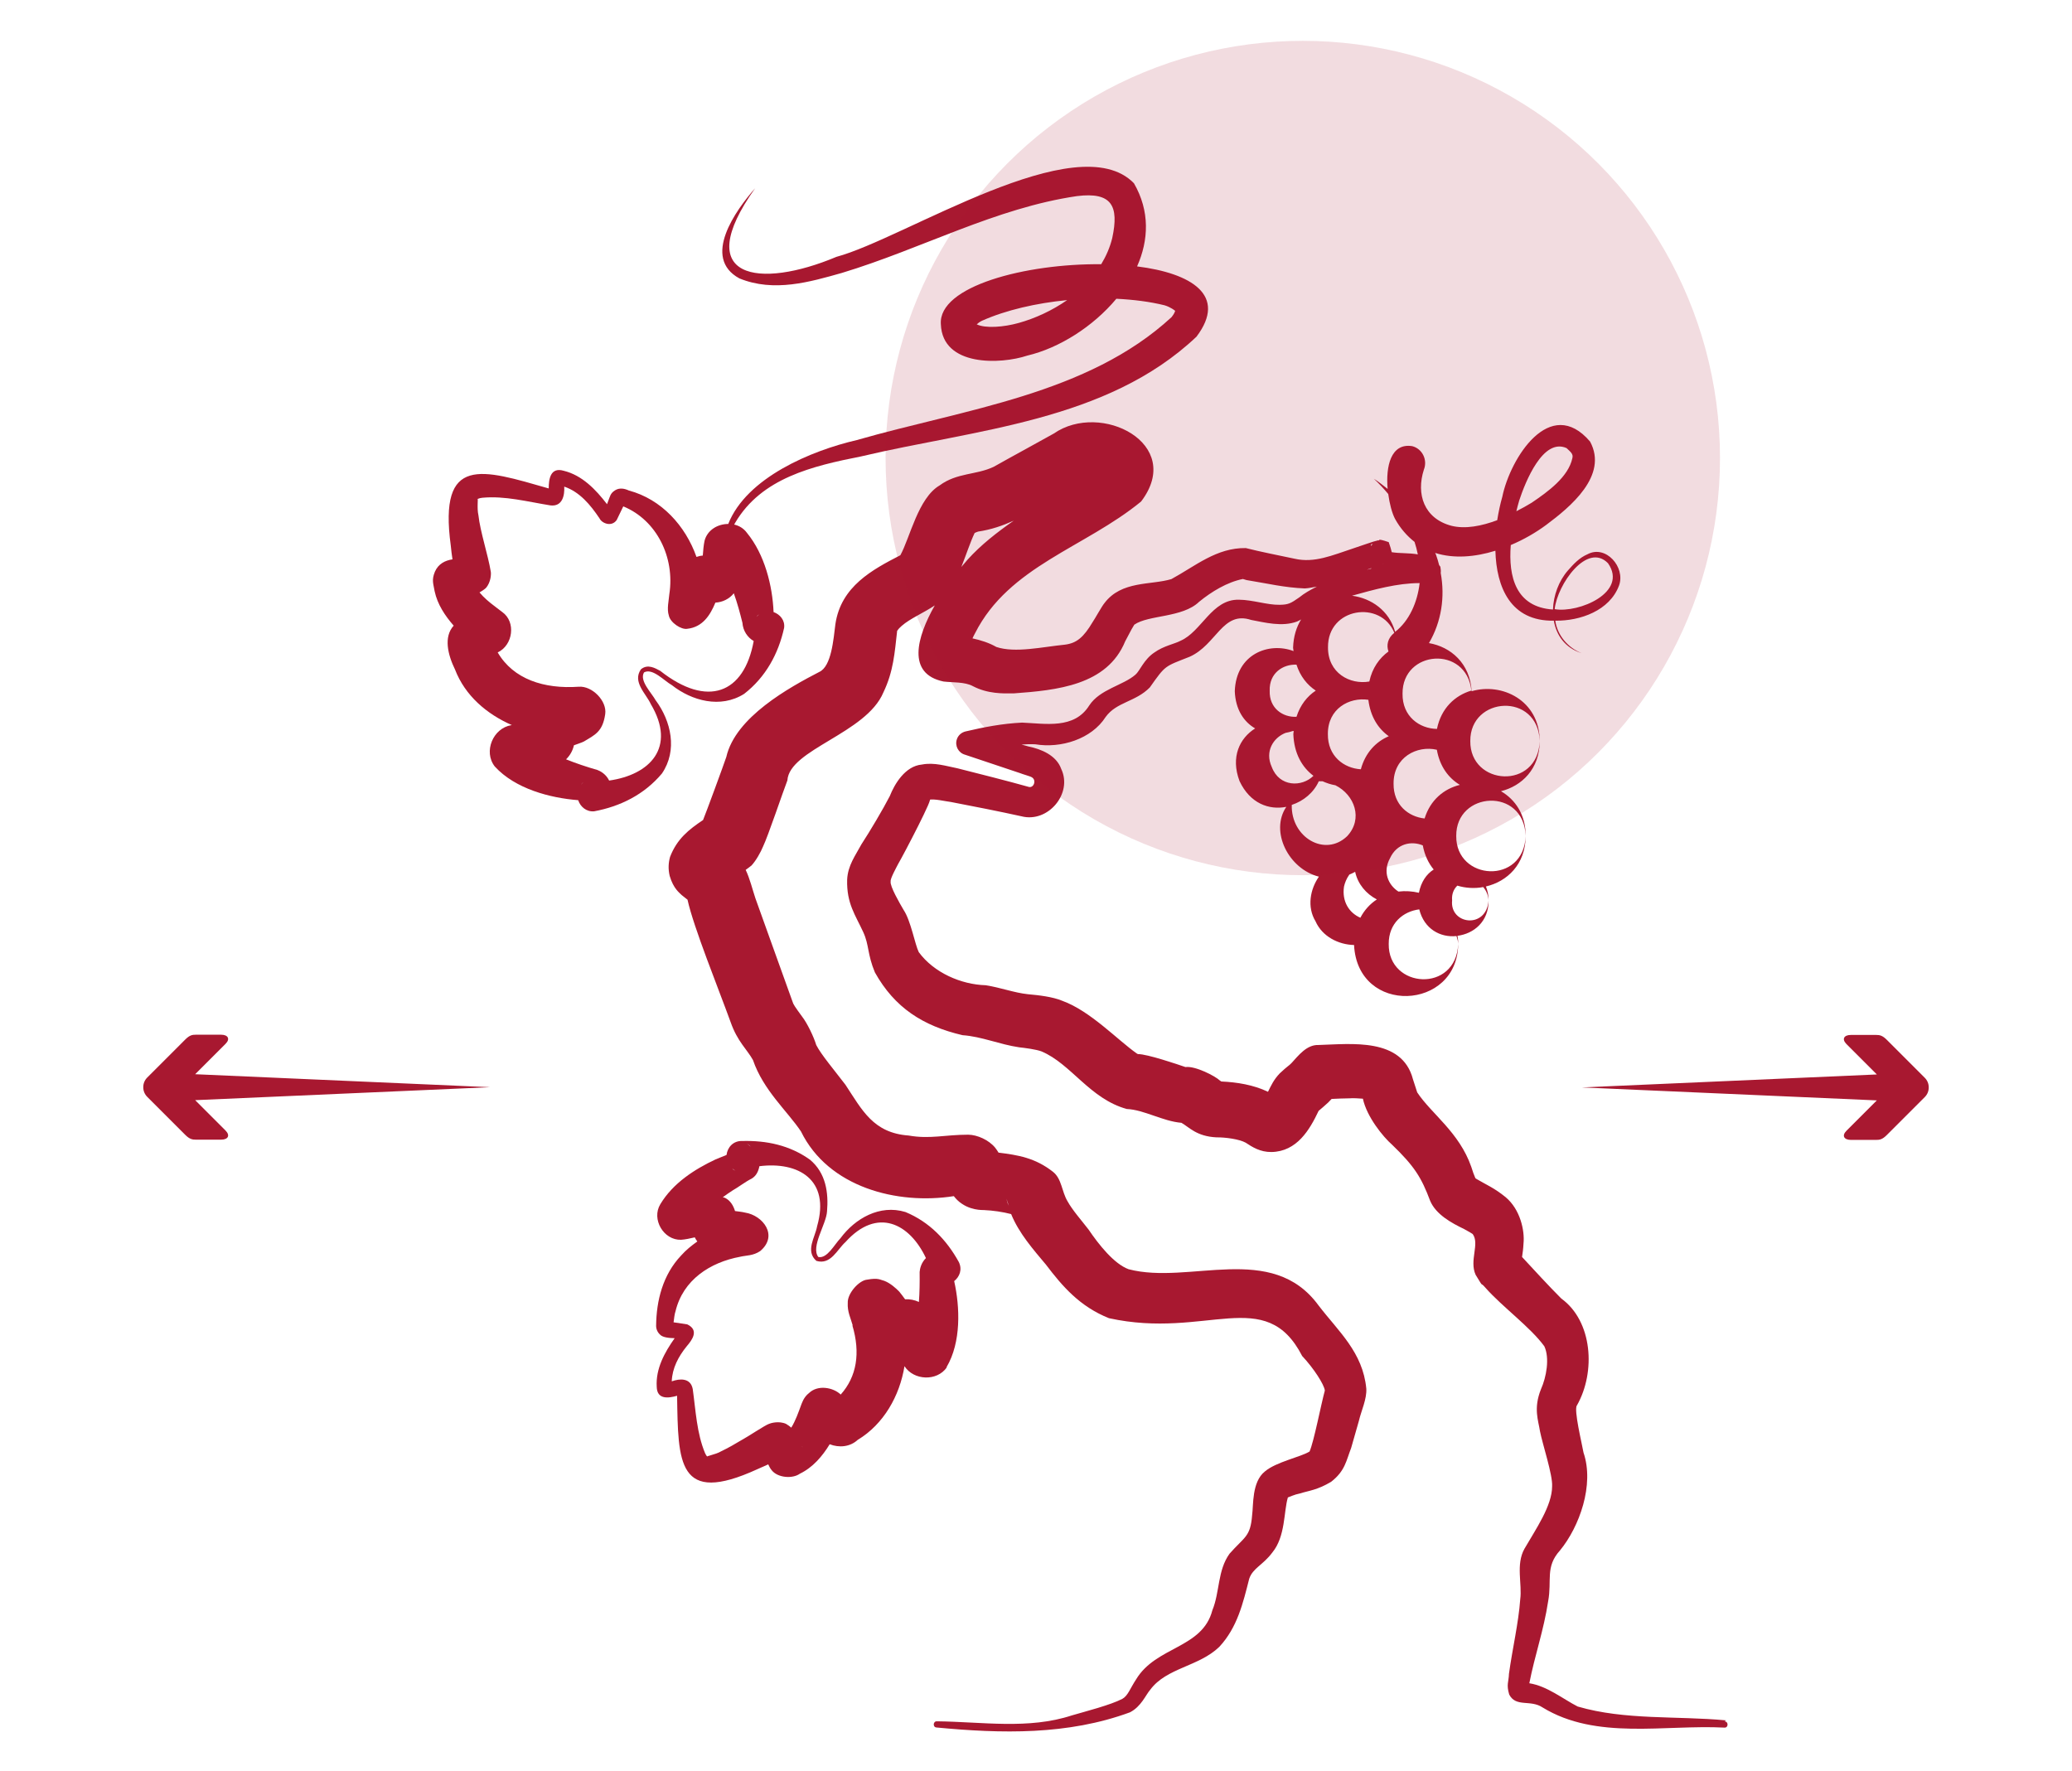
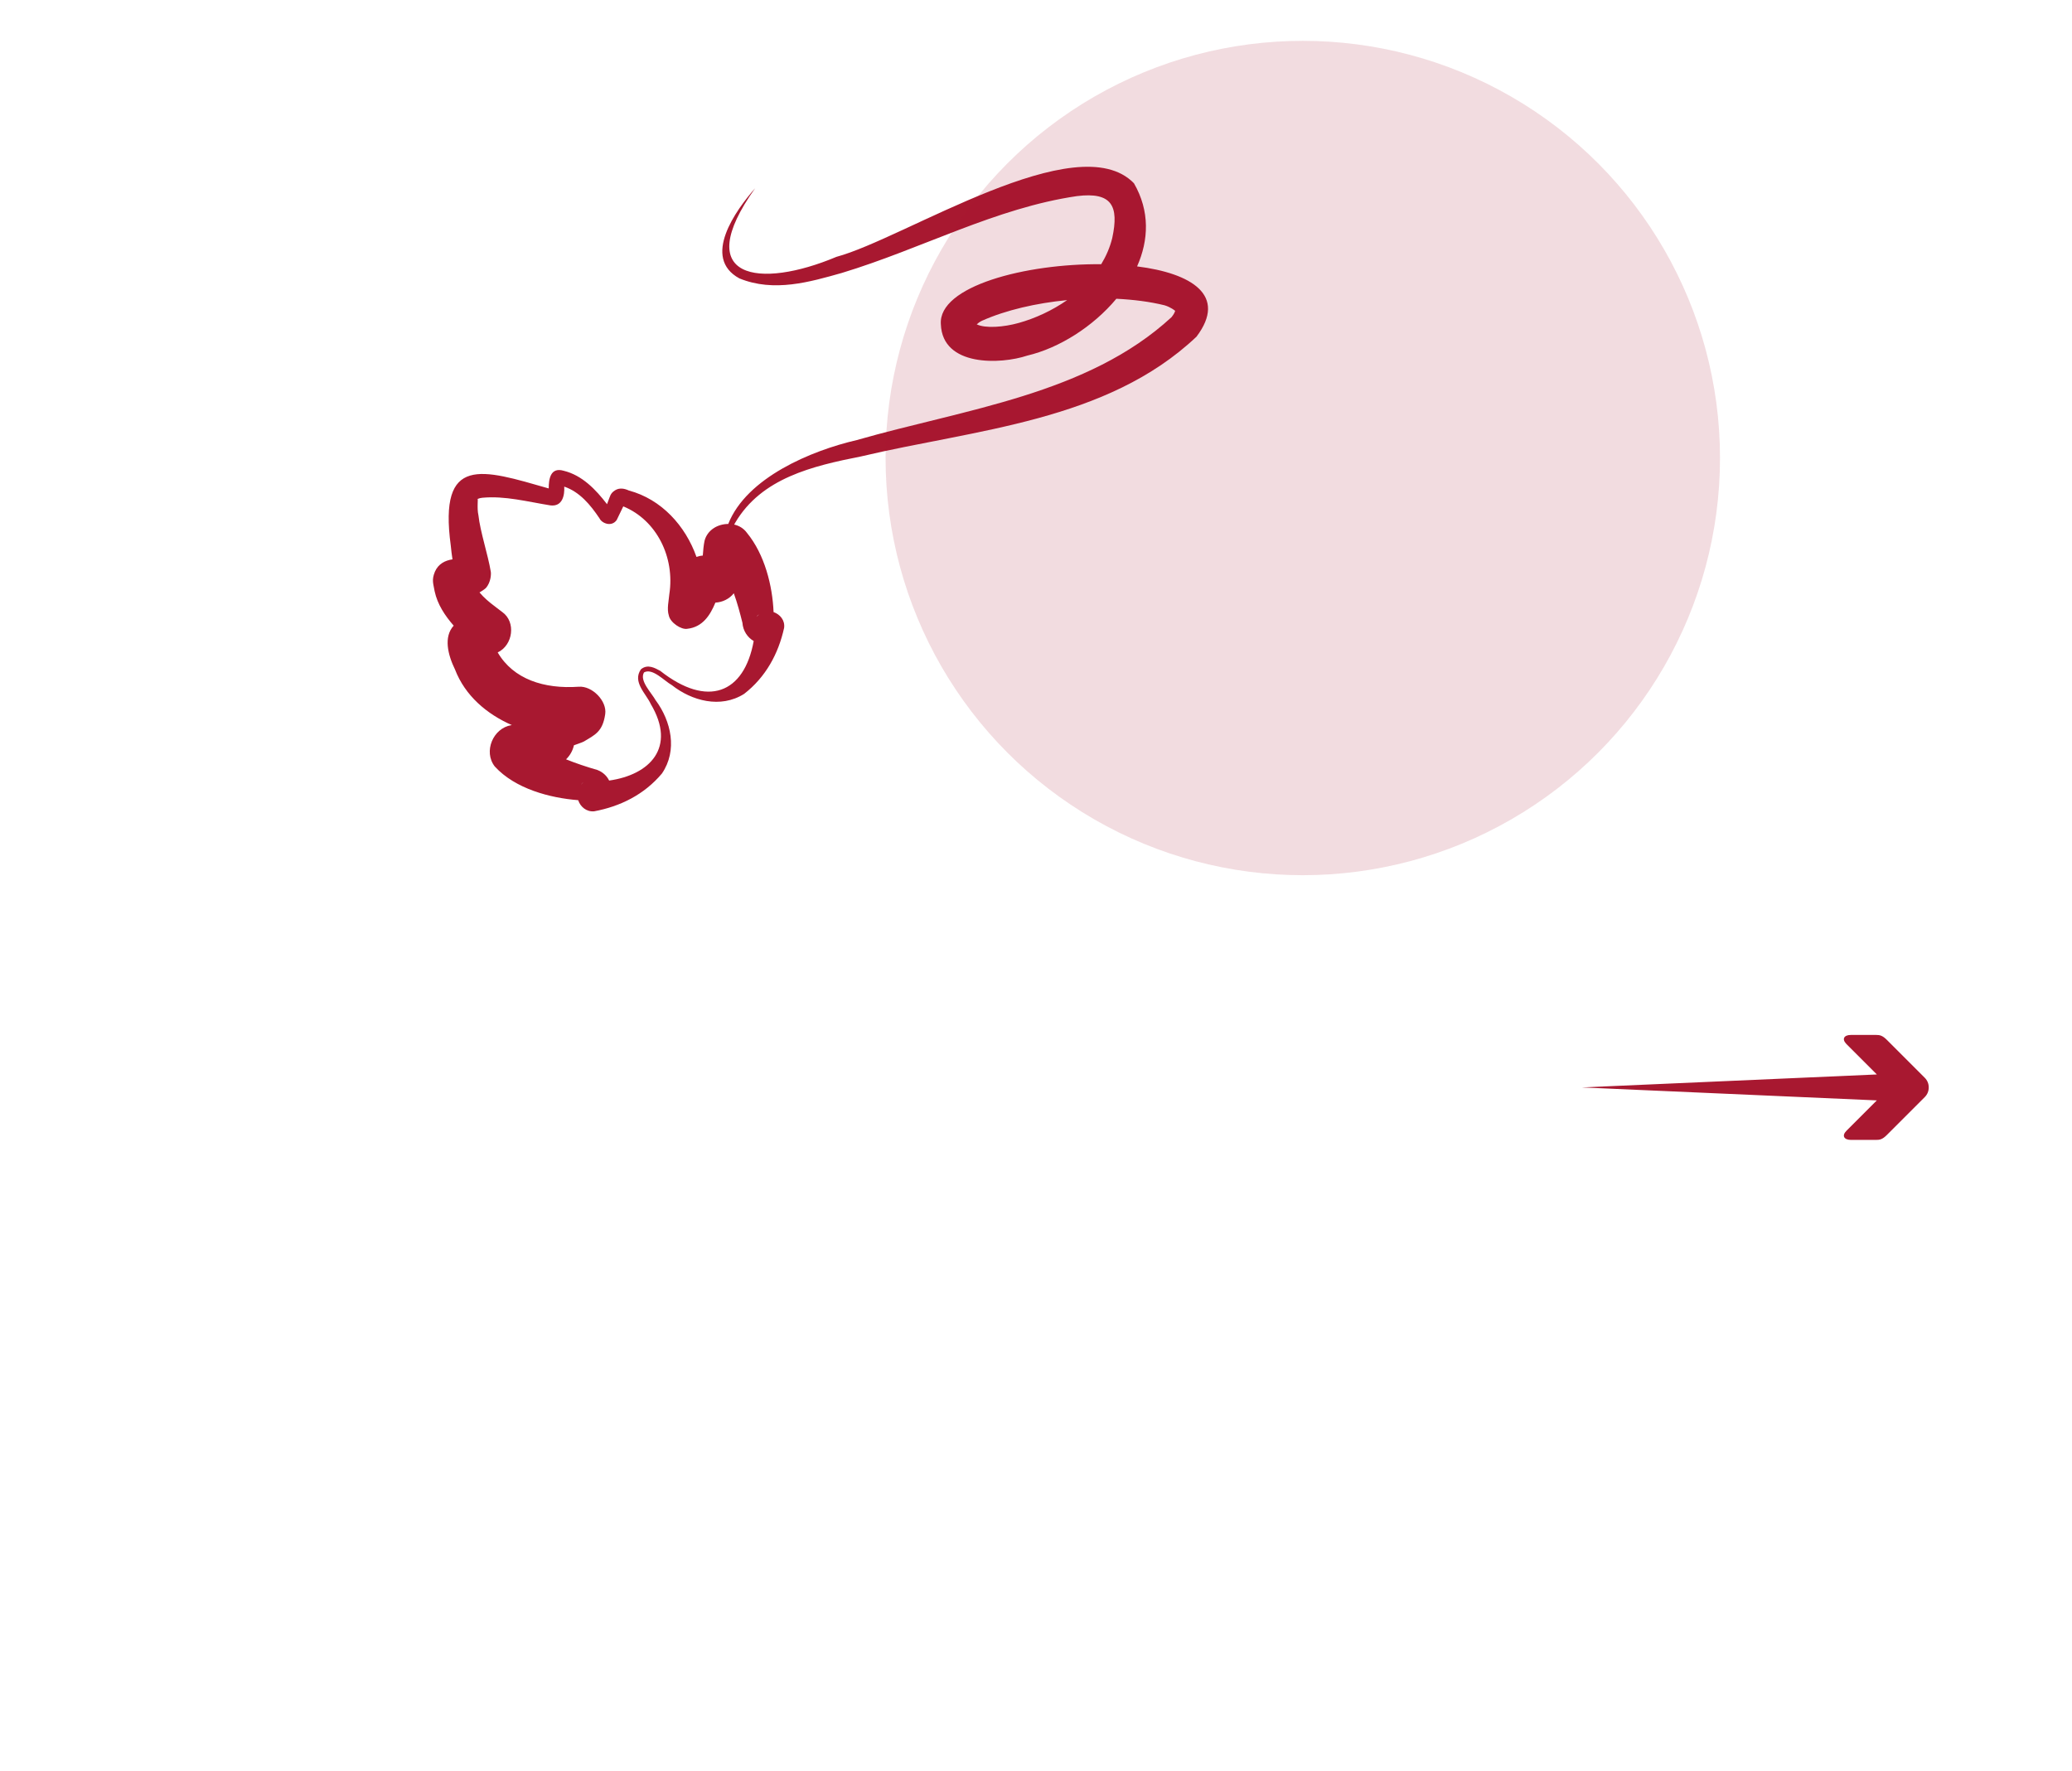
<svg xmlns="http://www.w3.org/2000/svg" id="uuid-f7bb0e93-a78e-4deb-bf6d-0ca2bc48cc47" viewBox="0 0 170.94 146.15">
  <defs>
    <style>.uuid-32d29222-ca34-447d-969b-6e8f850b0616,.uuid-60c15cc5-f8bf-427c-bf25-ed0807005d3f{fill:#a81830;}.uuid-60c15cc5-f8bf-427c-bf25-ed0807005d3f{opacity:.15;}</style>
  </defs>
-   <path class="uuid-32d29222-ca34-447d-969b-6e8f850b0616" d="M142.39,141.94c-4.06-.38-8.33,0-12.23-1.14-1.23-.63-2.52-1.69-3.99-1.92.44-2.27,1.19-4.37,1.55-6.75.33-1.75-.26-2.84.98-4.21,1.6-1.95,2.85-5.41,1.94-8.07-.11-.66-.83-3.58-.54-3.9,1.57-2.77,1.28-6.95-1.29-8.81-1.1-1.1-2.16-2.27-3.24-3.43.05-.32.1-.69.12-1.11.11-1.07-.27-2.82-1.48-3.83-.95-.77-1.56-1-2.42-1.51-.03-.03-.04-.03-.06-.04,0,0,0,0-.03-.06-.08-.17-.21-.53-.32-.89-1-2.86-3.29-4.37-4.46-6.14l-.35-1.08c-.9-3.46-5.09-2.91-7.81-2.83-.96-.03-1.64.87-2.22,1.5-.23.24-.28.2-.97.85-.49.52-.69.97-.96,1.51-1.22-.58-2.56-.79-3.85-.85-.03-.02-.07-.04-.12-.08-.39-.37-2.03-1.22-2.84-1.11-.61-.21-3.16-1.08-3.92-1.07-.02-.01-.02-.01-.08-.04-1.58-1.1-3.84-3.52-6.17-4.36-.79-.33-1.93-.46-2.83-.54-1.14-.12-2.25-.55-3.48-.74-2.03-.06-4.27-1.03-5.52-2.73-.32-.64-.65-2.58-1.25-3.48-.31-.53-1.15-1.97-1.07-2.35-.06-.21.5-1.21.62-1.45.46-.78,3.1-5.84,2.55-5.28.3-.14,1.47.14,1.8.17,1.69.32,4.15.81,5.82,1.18,2.19.57,4.25-1.88,3.28-3.91-.4-1.13-1.67-1.64-2.7-1.85,0,0-.44-.12-.57-.16.38-.03.76-.04,1.14-.02,2.09.35,4.63-.42,5.8-2.26.9-1.24,2.46-1.23,3.64-2.43,1.32-1.87,1.21-1.71,3.28-2.53,2.23-.99,2.72-3.82,5.08-3.04,1.13.21,2.54.59,3.79.13.12-.05.22-.11.33-.17-.38.63-.63,1.39-.66,2.33,0,.1.03.18.04.28-2.03-.77-4.74.23-4.85,3.31.06,1.52.75,2.53,1.68,3.07-1.27.8-2.04,2.35-1.29,4.34.87,1.86,2.44,2.41,3.86,2.13-1.37,2.03.19,5.13,2.69,5.76-.73,1.05-.99,2.51-.28,3.68.56,1.27,1.9,1.93,3.18,1.96.29,5.83,8.56,5.42,8.59-.09-.16,4.07-5.78,3.7-5.73,0-.01-1.72,1.21-2.69,2.52-2.85.4,1.62,1.74,2.34,3.07,2.2.05.22.14.4.15.65,0-.24-.04-.45-.07-.67,1.34-.17,2.58-1.16,2.57-2.92-.18,2.4-3.22,1.99-3.01,0-.05-.53.14-.94.43-1.22.69.21,1.43.25,2.14.12.22.27.4.61.44,1.1,0-.43-.09-.81-.22-1.15,1.75-.41,3.27-1.82,3.28-4.17-.16,4.07-5.77,3.7-5.73,0-.03-3.69,5.57-4.06,5.73,0,0-1.77-.87-3.01-2.04-3.69,1.72-.43,3.19-1.83,3.2-4.14-.16,4.07-5.77,3.7-5.73,0-.03-3.69,5.57-4.06,5.73,0-.02-3.38-3.14-4.84-5.62-4.11-.13-2.3-1.72-3.66-3.52-3.97,1.04-1.78,1.33-3.82.97-5.78.02-.15.01-.32-.03-.52-.04-.07-.07-.09-.1-.13-.08-.3-.16-.6-.27-.89-.02-.04-.04-.08-.06-.12,1.54.49,3.29.34,4.97-.18.08,3.01,1.25,5.83,4.82,5.77h0c.21,1.2.92,2.24,2.29,2.68-1.15-.46-2-1.49-2.17-2.68,2.06.03,4.49-.83,5.26-2.9.55-1.51-1.09-3.39-2.6-2.58-.68.29-1.16.82-1.61,1.33-.77.88-1.2,2.07-1.24,3.23-3.06-.2-3.69-2.7-3.48-5.32,1.07-.45,2.07-1.03,2.92-1.66,1.96-1.46,5.15-4.06,3.62-6.88-3.3-3.86-6.59,1.38-7.24,4.56-.17.59-.31,1.25-.42,1.93-1.29.48-2.63.75-3.78.46-2.26-.6-2.92-2.61-2.27-4.63.32-.8-.12-1.72-.96-1.94-1.78-.28-2.19,1.69-2.03,3.53-.37-.29-.74-.59-1.14-.84.43.39.82.82,1.19,1.26.11.81.31,1.57.56,2.05.45.81,1,1.42,1.61,1.9.11.34.2.68.27,1.03-.74-.13-1.47-.07-2.15-.18-.05-.21-.12-.47-.25-.83-1.12-.38-.64-.08-.87-.15l-.37.1-.55.18-1.09.37c-1.81.6-3.25,1.24-4.88.87-1.36-.29-2.82-.57-4.03-.88-2.41-.04-4.17,1.49-6.14,2.56-1.68.51-4.12.11-5.53,1.99-.21.25-.8,1.32-.97,1.56-.75,1.26-1.32,1.74-2.29,1.86-1.83.18-4.1.71-5.65.19-.59-.34-1.28-.56-1.97-.71.07-.14.13-.29.21-.42,2.8-5.54,9.07-7.07,13.7-10.87,3.63-4.77-3.33-8.3-7.2-5.61-1.42.8-3.54,1.94-4.95,2.74-1.44.69-3.04.48-4.47,1.54-1.77,1.03-2.45,4.33-3.24,5.76-2.3,1.19-4.9,2.56-5.36,5.69-.16,1.24-.32,3.48-1.33,3.94-2.47,1.28-6.92,3.72-7.67,7.02-.22.66-1.68,4.63-1.91,5.18,0,0,0,.01-.01.02-1.18.79-2.15,1.56-2.72,3.04-.13.47-.17.98-.03,1.57.31,1.06.82,1.4.99,1.58l.39.31s.06.05.09.07c.5,2.28,2.56,7.35,3.56,10.11.56,1.6,1.36,2.25,1.84,3.12.86,2.5,2.81,4.18,3.96,5.89,2.27,4.63,7.95,6.07,12.61,5.34.18.23.39.45.67.63.95.65,2.04.49,1.83.52.72.03,1.54.15,2.23.33.65,1.6,1.85,2.95,2.87,4.17,1.36,1.79,2.78,3.45,5.2,4.42,8.06,1.77,12.91-2.76,15.94,3.12.95,1.01,1.82,2.36,1.87,2.85-.33,1.21-.89,4.17-1.26,5.03-.77.47-2.74.85-3.68,1.64-1.1.87-.94,2.79-1.06,3.62-.14,1.8-.63,1.77-1.86,3.17-1,1.38-.8,3.17-1.42,4.67-.82,3.16-4.64,2.96-6.29,5.7-.5.76-.68,1.36-1.14,1.61-.98.51-2.99,1.02-4.15,1.36-3.59,1.18-7.4.53-11.14.49-.33-.02-.36.49-.04.51,5.35.51,10.83.64,15.96-1.25.94-.48,1.3-1.44,1.68-1.87,1.34-1.81,4-1.9,5.69-3.53,1.5-1.61,1.96-3.62,2.47-5.62.3-.89,1.13-1.12,1.91-2.17,1.09-1.33.93-3.36,1.28-4.54.14-.04.53-.24,1-.33.72-.23,1.45-.28,2.58-.97,1.15-.9,1.23-1.73,1.64-2.78l.64-2.24c.19-.82.67-1.82.61-2.67-.29-2.99-2.29-4.7-3.93-6.84-3.86-5.3-10.66-1.68-15.68-3-1.2-.44-2.46-2.03-3.3-3.27-.57-.74-1.34-1.61-1.74-2.34-.48-.8-.47-1.85-1.19-2.42-1.48-1.17-2.91-1.39-4.5-1.59-.08-.13-.16-.26-.28-.41-.53-.64-1.47-1.06-2.22-1.07-1.93,0-3.15.38-4.91.07-2.93-.21-3.84-2.1-5.22-4.19-.97-1.27-2-2.48-2.41-3.28-.2-.67-.74-1.8-1.17-2.35-.59-.81-.73-1.01-.79-1.24l-1.56-4.34-1.5-4.18c-.25-.75-.45-1.6-.8-2.34.16-.12.34-.24.48-.36.38-.41.76-1.1.95-1.56.42-.87,1.64-4.51,2.01-5.46.16-2.56,6.5-3.87,7.92-7.26.84-1.75.93-3.29,1.13-5.03-.04.03.04-.17.38-.46.71-.62,1.81-1.07,2.73-1.69-1.49,2.63-2.33,5.64.72,6.28.74.09,1.76.02,2.42.38,1.22.64,2.46.61,3.36.6,3.57-.26,7.72-.66,9.21-4.3l.52-.98s.23-.39.23-.39c1.18-.82,3.98-.56,5.35-1.89,1.03-.84,2.31-1.62,3.61-1.88.02,0,.01,0,0,0,.09.03.3.09.3.09,1.79.29,3.11.62,4.81.69.36-.02.66-.1.99-.15-.54.27-1.05.56-1.45.89-.71.5-.91.6-1.62.61-1.03.02-2.21-.41-3.36-.42-2.24-.05-3.07,2.63-4.82,3.39-.48.26-1.38.41-2.16.97-.86.57-1.21,1.54-1.55,1.82-1.01.89-2.94,1.2-3.82,2.55-1.24,1.97-3.59,1.49-5.54,1.41-1.64.08-3.13.37-4.67.73-.32.08-.6.31-.71.65-.18.54.13,1.12.68,1.27l4.54,1.52c.18.08.88.27.96.34.42.22.17.96-.3.78-1.67-.47-4.13-1.09-5.83-1.52-.92-.18-1.92-.51-2.93-.31-1.39.12-2.27,1.63-2.65,2.6-.55,1.07-1.64,2.91-2.34,3.98-.48.9-1.13,1.74-1.18,2.93-.05,1.96.68,2.9,1.33,4.32.49,1.06.33,1.81.96,3.32,1.62,2.9,3.94,4.41,7.23,5.18,1.58.11,3.04.76,4.67,1,.46.05,1.41.17,1.85.34,2.44,1.03,3.98,3.91,7.03,4.75,1.42.06,2.96,1.01,4.51,1.14.64.36,1.24,1.12,2.89,1.2.74-.01,1.89.15,2.41.44.55.36,1.19.78,2.13.77,2.1-.04,3.15-1.84,3.88-3.38,0-.01,0,0,0-.01.14-.12.54-.45.79-.69.12-.12.19-.2.29-.3.49-.02.98-.05,1.46-.05.34-.03.82.01,1.12.03.32,1.5,1.67,3.15,2.4,3.79,1.86,1.79,2.43,2.72,3.15,4.64.48,1.13,1.77,1.83,2.79,2.32l.5.28s.22.14.22.14c.59.81-.3,2.17.24,3.36.77,1.27.29.46.82,1.08,1.38,1.56,3.7,3.24,4.85,4.82.45.97.17,2.54-.28,3.54-.64,1.6-.21,2.59-.08,3.47.21,1.07,1.06,3.62,1,4.54,0,1.6-1.33,3.51-2.28,5.15-.73,1.3-.18,2.91-.35,4.17-.14,1.96-.65,4.1-.93,6.15-.02.68-.23.87.02,1.71.56,1.08,1.75.39,2.76,1.07,4.43,2.71,10.07,1.4,15.01,1.66.33.01.32-.52,0-.51ZM132.66,46.47c1.68,2.4-2.4,4.13-4.4,3.79.22-2.05,2.68-5.55,4.4-3.79ZM125.32,41.34c.53-1.62,1.98-5.23,3.92-4.37.31.3.58.48.48.83-.33,1.55-2,2.76-3.36,3.68-.39.24-.81.47-1.26.7.07-.28.14-.57.22-.83ZM83.06,98.97c.04.18.12.34.17.52-.08-.15-.14-.32-.17-.48-.04-.27,0,0,0-.03ZM81.33,94.88c-.15,0-.15-.02,0,0h0ZM78.1,97.37c-.03-.07-.02-.07,0,0h0ZM58.57,67.21c-.06.04-.11.07-.17.11.07-.05.12-.08.17-.11ZM80.4,43.98c.06-.03.14-.07.29-.12,1.08-.16,2.03-.49,2.94-.9-1.37.96-2.69,1.98-3.8,3.21-.15.17-.33.38-.52.61.4-1.01.72-2,1.09-2.79ZM102.52,47.65s.04.01.06.02c-.05-.01-.18-.05-.06-.02ZM117.12,48.11c-.18,1.58-.86,3.12-2.02,4.02-.5-1.76-1.97-2.77-3.56-2.98,1.83-.51,3.74-1.04,5.57-1.04ZM114.68,70.8c.56-1.21,1.76-1.44,2.7-1.05.15.81.47,1.47.9,1.99-.6.38-1.04,1.02-1.22,1.92-.55-.13-1.13-.17-1.69-.1-.84-.54-1.32-1.62-.69-2.76ZM114.55,53.75c-.75.55-1.34,1.36-1.58,2.48-1.6.28-3.43-.7-3.41-2.83-.03-3.27,4.36-3.92,5.47-1.19-.56.45-.66,1.04-.48,1.54ZM120.43,64.76c-1.3.32-2.43,1.24-2.9,2.77-1.33-.14-2.58-1.12-2.56-2.87-.02-2.19,1.94-3.18,3.57-2.8.24,1.37.96,2.33,1.89,2.89ZM114.58,60.74c-1.07.46-1.94,1.36-2.31,2.73-1.39-.08-2.74-1.08-2.72-2.9-.02-2.09,1.76-3.07,3.34-2.83.17,1.39.81,2.38,1.68,3ZM106.96,54.84c.31.96.88,1.67,1.59,2.14-.71.47-1.28,1.19-1.59,2.16-1.11.06-2.26-.69-2.21-2.15-.05-1.46,1.1-2.2,2.21-2.15ZM104.92,63.28c-.59-1.29.13-2.41,1.13-2.81.21-.04.42-.09.62-.16.02,0,.04,0,.06,0,0,.09-.03.17-.03.26.06,1.61.73,2.74,1.66,3.44-.96.95-2.82.93-3.44-.73ZM106.57,66.41c.97-.32,1.81-1.01,2.23-1.95.1,0,.21,0,.31,0,.34.15.69.27,1.06.33,1.6.8,2.3,2.78.97,4.2-1.82,1.75-4.64.11-4.57-2.58ZM110.88,73.15c.07-.31.2-.65.44-.99.17-.06.32-.15.48-.23.22,1.02.91,1.82,1.79,2.28-.55.36-1.02.86-1.36,1.51-.94-.41-1.53-1.35-1.35-2.57ZM121.38,56.98c-1.34.4-2.48,1.44-2.83,3.16-1.44-.02-2.87-1.03-2.84-2.91-.03-3.6,5.26-4.01,5.68-.26ZM114.09,46.52s.03-.01.04-.02c0,0,0,.02-.04.02ZM113.23,44.9s-.08.1-.13.15c0-.17.07-.18.13-.15ZM113.11,46.88s.02.02.03.03c-.13.04-.25.07-.38.1.11-.05.24-.09.35-.13ZM125.14,103.25c-.05-.07-.11-.16,0,0h0ZM125.79,138.8s-.02,0-.04,0c-.02-.01,0,0,.04,0Z" />
-   <path class="uuid-32d29222-ca34-447d-969b-6e8f850b0616" d="M78.09,112.8c1.22-2.06,1.11-4.96.63-7.1.44-.35.69-.95.38-1.58-1-1.81-2.42-3.3-4.4-4.12-2.13-.65-4.16.54-5.36,2.16-.49.5-1.1,1.71-1.83,1.55-.64-.85.66-2.7.72-3.76.13-1.53-.08-3.16-1.41-4.27-1.68-1.2-3.6-1.59-5.58-1.54-.76-.03-1.23.54-1.3,1.15-.31.12-.64.26-.91.37-1.74.82-3.51,1.96-4.55,3.69-.76,1.24.27,2.99,1.71,2.94.34-.02.74-.11,1.13-.2.05.12.13.23.21.34-.48.34-.94.71-1.33,1.15-1.52,1.6-2.05,3.73-2.07,5.81,0,.26.11.53.32.72.21.24.75.29,1.21.3-.83,1.17-1.57,2.52-1.48,4,.02,1.09.98.95,1.68.75.09,5.5.02,9.08,6.62,6.06l.9-.4c.08.16.15.33.29.49.49.62,1.71.72,2.32.28,1.06-.51,1.85-1.43,2.46-2.43.77.3,1.67.23,2.31-.36,2.14-1.29,3.46-3.62,3.86-6.08.76,1.18,2.67,1.27,3.49.1ZM77.34,105.89c-.07-.03-.15-.08-.25-.13.08.06.17.09.25.13ZM61.93,94.6c-.11-.07-.18-.18-.31-.22.1.02.21.11.31.22ZM60.68,96.59c-.06-.02-.17-.06-.27-.18.09.06.16.13.27.18ZM57.46,100.27h0c.03-.08.05-.07,0,0ZM64.44,120.34s.08-.03.08-.03c0,0-.03.01-.08.03ZM66.18,119.38v-.04s0,0,0,0c.04.09.02.07,0,.03ZM70.32,109.35c.68,2.28.36,4.23-.96,5.71-.63-.6-1.89-.82-2.61-.13-.47.36-.6.88-.64.95-.25.68-.48,1.34-.83,1.91-.12-.1-.24-.2-.43-.31-.6-.27-1.28-.06-1.41,0-.28.08-1.89,1.15-2.2,1.3-.58.35-1.17.69-1.74.96-.5.3-1.32.39-1.14.46.12.13-.1-.08-.19-.3-.69-1.65-.77-3.51-1.02-5.3-.18-.94-1.09-.86-1.73-.63.04-1.08.54-2.04,1.24-2.9.44-.51,1.04-1.32.04-1.8l-1.13-.17c.04-.29.08-.7.16-.91.62-2.59,2.85-4.04,5.34-4.5.5-.12,1.06-.07,1.65-.47,1.52-1.29.21-2.94-1.24-3.17-.29-.07-.56-.09-.84-.13-.14-.45-.38-.87-.83-1.09-.06-.03-.12-.03-.18-.05.26-.19.53-.38.81-.56.45-.25,1.07-.73,1.58-.98.38-.23.55-.61.63-1.02,3.2-.4,5.87,1.1,4.76,4.96-.16.91-.99,2.03-.06,2.85,1.19.36,1.71-.93,2.4-1.55,2.63-2.92,5.3-1.53,6.64,1.32-.41.41-.5.9-.52,1.15.01.85,0,1.67-.06,2.47-.36-.17-.75-.24-1.14-.22-.16-.21-.3-.42-.48-.63-.25-.26-.73-.7-1.23-.89-.34-.08-.48-.27-1.42-.1-.66.05-1.64,1.13-1.6,1.92-.04.73.24,1.25.41,1.86Z" />
  <path class="uuid-32d29222-ca34-447d-969b-6e8f850b0616" d="M54.11,57.81c-.35-.65-1.38-1.63-.98-2.33.7-.39,1.66.69,2.3,1.05,1.64,1.29,4.01,1.95,5.96.72,1.78-1.38,2.83-3.31,3.3-5.45.08-.63-.34-1.11-.87-1.3-.09-2.17-.73-4.75-2.2-6.54-.27-.37-.65-.59-1.05-.68.03-.05.06-.11.09-.16,2.17-3.68,6.37-4.67,10.37-5.46,9.37-2.23,20.27-2.87,27.68-9.88,2.58-3.41-.42-5.24-4.9-5.8.96-2.16,1.07-4.56-.26-6.86-4.67-4.81-18.94,4.57-24.54,6.07-6.34,2.67-12.09,1.89-6.71-5.66-1.6,1.81-4.43,5.74-1.3,7.44,2.85,1.17,5.83.29,8.45-.45,6.61-2,12.68-5.36,19.4-6.34,2.88-.36,3.48.81,2.91,3.46-.19.78-.51,1.5-.91,2.16-6.23-.06-13.45,1.81-13.23,4.95.13,3.52,4.94,3.32,7.13,2.59,2.63-.62,5.43-2.39,7.35-4.69,1.41.07,2.77.24,3.98.54.5.15.88.45.87.46-.02.07-.08.25-.3.52-6.92,6.38-17.09,7.59-25.97,10.14-3.75.87-9.08,3.09-10.6,6.92-.85,0-1.71.48-1.95,1.37-.08.36-.12.81-.15,1.24-.18.01-.35.05-.52.11-.91-2.57-2.89-4.76-5.58-5.48-.35-.16-.76-.25-1.13-.02-.41.25-.42.53-.54.8-.03.1-.08.23-.13.35-.92-1.2-2.05-2.39-3.58-2.76-1.1-.32-1.23.71-1.23,1.46-5.51-1.58-9.1-2.82-8.08,4.72.03.38.09.76.14,1.13-.6.09-1.16.36-1.45,1.02-.29.7-.12,1.01-.02,1.62.23,1.07.85,2.01,1.57,2.83-.85.93-.48,2.41.11,3.62.83,2.16,2.62,3.68,4.7,4.59-.02,0-.03,0-.05,0-1.51.24-2.33,2.18-1.37,3.41,1.69,1.85,4.57,2.6,6.88,2.78.18.54.67.97,1.31.92,2.16-.4,4.14-1.38,5.6-3.12,1.31-1.92.75-4.32-.5-6.02ZM84.02,26.65c-1.19.34-2.74.46-3.44.11.09-.08.22-.19.42-.29,1.99-.89,4.49-1.46,7.04-1.71-1.22.85-2.61,1.5-4.01,1.89ZM62.62,50.7c-.07.06-.15.11-.21.19.03-.05.09-.13.21-.19ZM47.94,64.74c.07-.11.16-.18.2-.21-.08.06-.14.14-.2.21ZM50.25,64.39c-.27-.54-.73-.77-.96-.86-.91-.26-1.77-.55-2.59-.88.33-.32.55-.72.65-1.16.27-.1.54-.18.82-.31.91-.55,1.55-.8,1.76-2.26.16-1.09-1.08-2.35-2.19-2.26-2.86.2-5.39-.62-6.68-2.83,1.27-.6,1.52-2.52.38-3.33-.09-.08-.49-.36-.59-.45-.51-.38-.94-.75-1.29-1.17.16-.1.33-.19.52-.36.44-.49.44-1.2.41-1.35-.23-1.4-.87-3.29-1.02-4.66-.14-.6,0-1.45-.08-1.33-.14.06.13-.09.39-.11,1.87-.18,3.76.33,5.64.63.99.11,1.17-.84,1.13-1.55,1.27.43,2.16,1.5,2.91,2.62.2.42,1.01.73,1.42.13l.54-1.12c2.76,1.13,4.27,4.21,3.8,7.24-.04.51-.22,1.22-.04,1.77.12.58,1.02,1.18,1.52,1.09,1.27-.14,1.89-1.12,2.32-2.16.58-.03,1.15-.3,1.52-.77.29.8.51,1.63.71,2.43.05.68.43,1.22.93,1.51-.79,4.34-3.81,5.53-7.71,2.46-.4-.21-1.02-.6-1.59-.13-.73,1.04.42,2.01.81,2.87,2.14,3.6-.1,5.84-3.43,6.31Z" />
  <circle class="uuid-60c15cc5-f8bf-427c-bf25-ed0807005d3f" cx="107.48" cy="37.79" r="34.42" />
-   <path class="uuid-32d29222-ca34-447d-969b-6e8f850b0616" d="M11.82,89.71c0,.29.11.57.33.79,0,0,2.76,2.76,3.13,3.13s.6.4.88.4h2.08c.57,0,.77-.34.37-.75-.95-.95-2.51-2.51-2.51-2.51l24.33-1.07-24.33-1.07s1.56-1.56,2.51-2.51c.4-.4.2-.75-.37-.75h-2.08c-.29,0-.51.03-.88.4-.37.37-3.13,3.13-3.13,3.13-.22.22-.33.5-.33.79Z" />
  <path class="uuid-32d29222-ca34-447d-969b-6e8f850b0616" d="M159.12,89.71c0-.29-.11-.57-.33-.79,0,0-2.76-2.76-3.13-3.13-.37-.37-.6-.4-.88-.4h-2.08c-.57,0-.77.34-.37.75.95.95,2.51,2.51,2.51,2.51l-24.33,1.07,24.33,1.07s-1.56,1.56-2.51,2.51c-.4.4-.2.75.37.75h2.08c.29,0,.51-.03.88-.4l3.13-3.13c.22-.22.33-.5.33-.79Z" />
</svg>